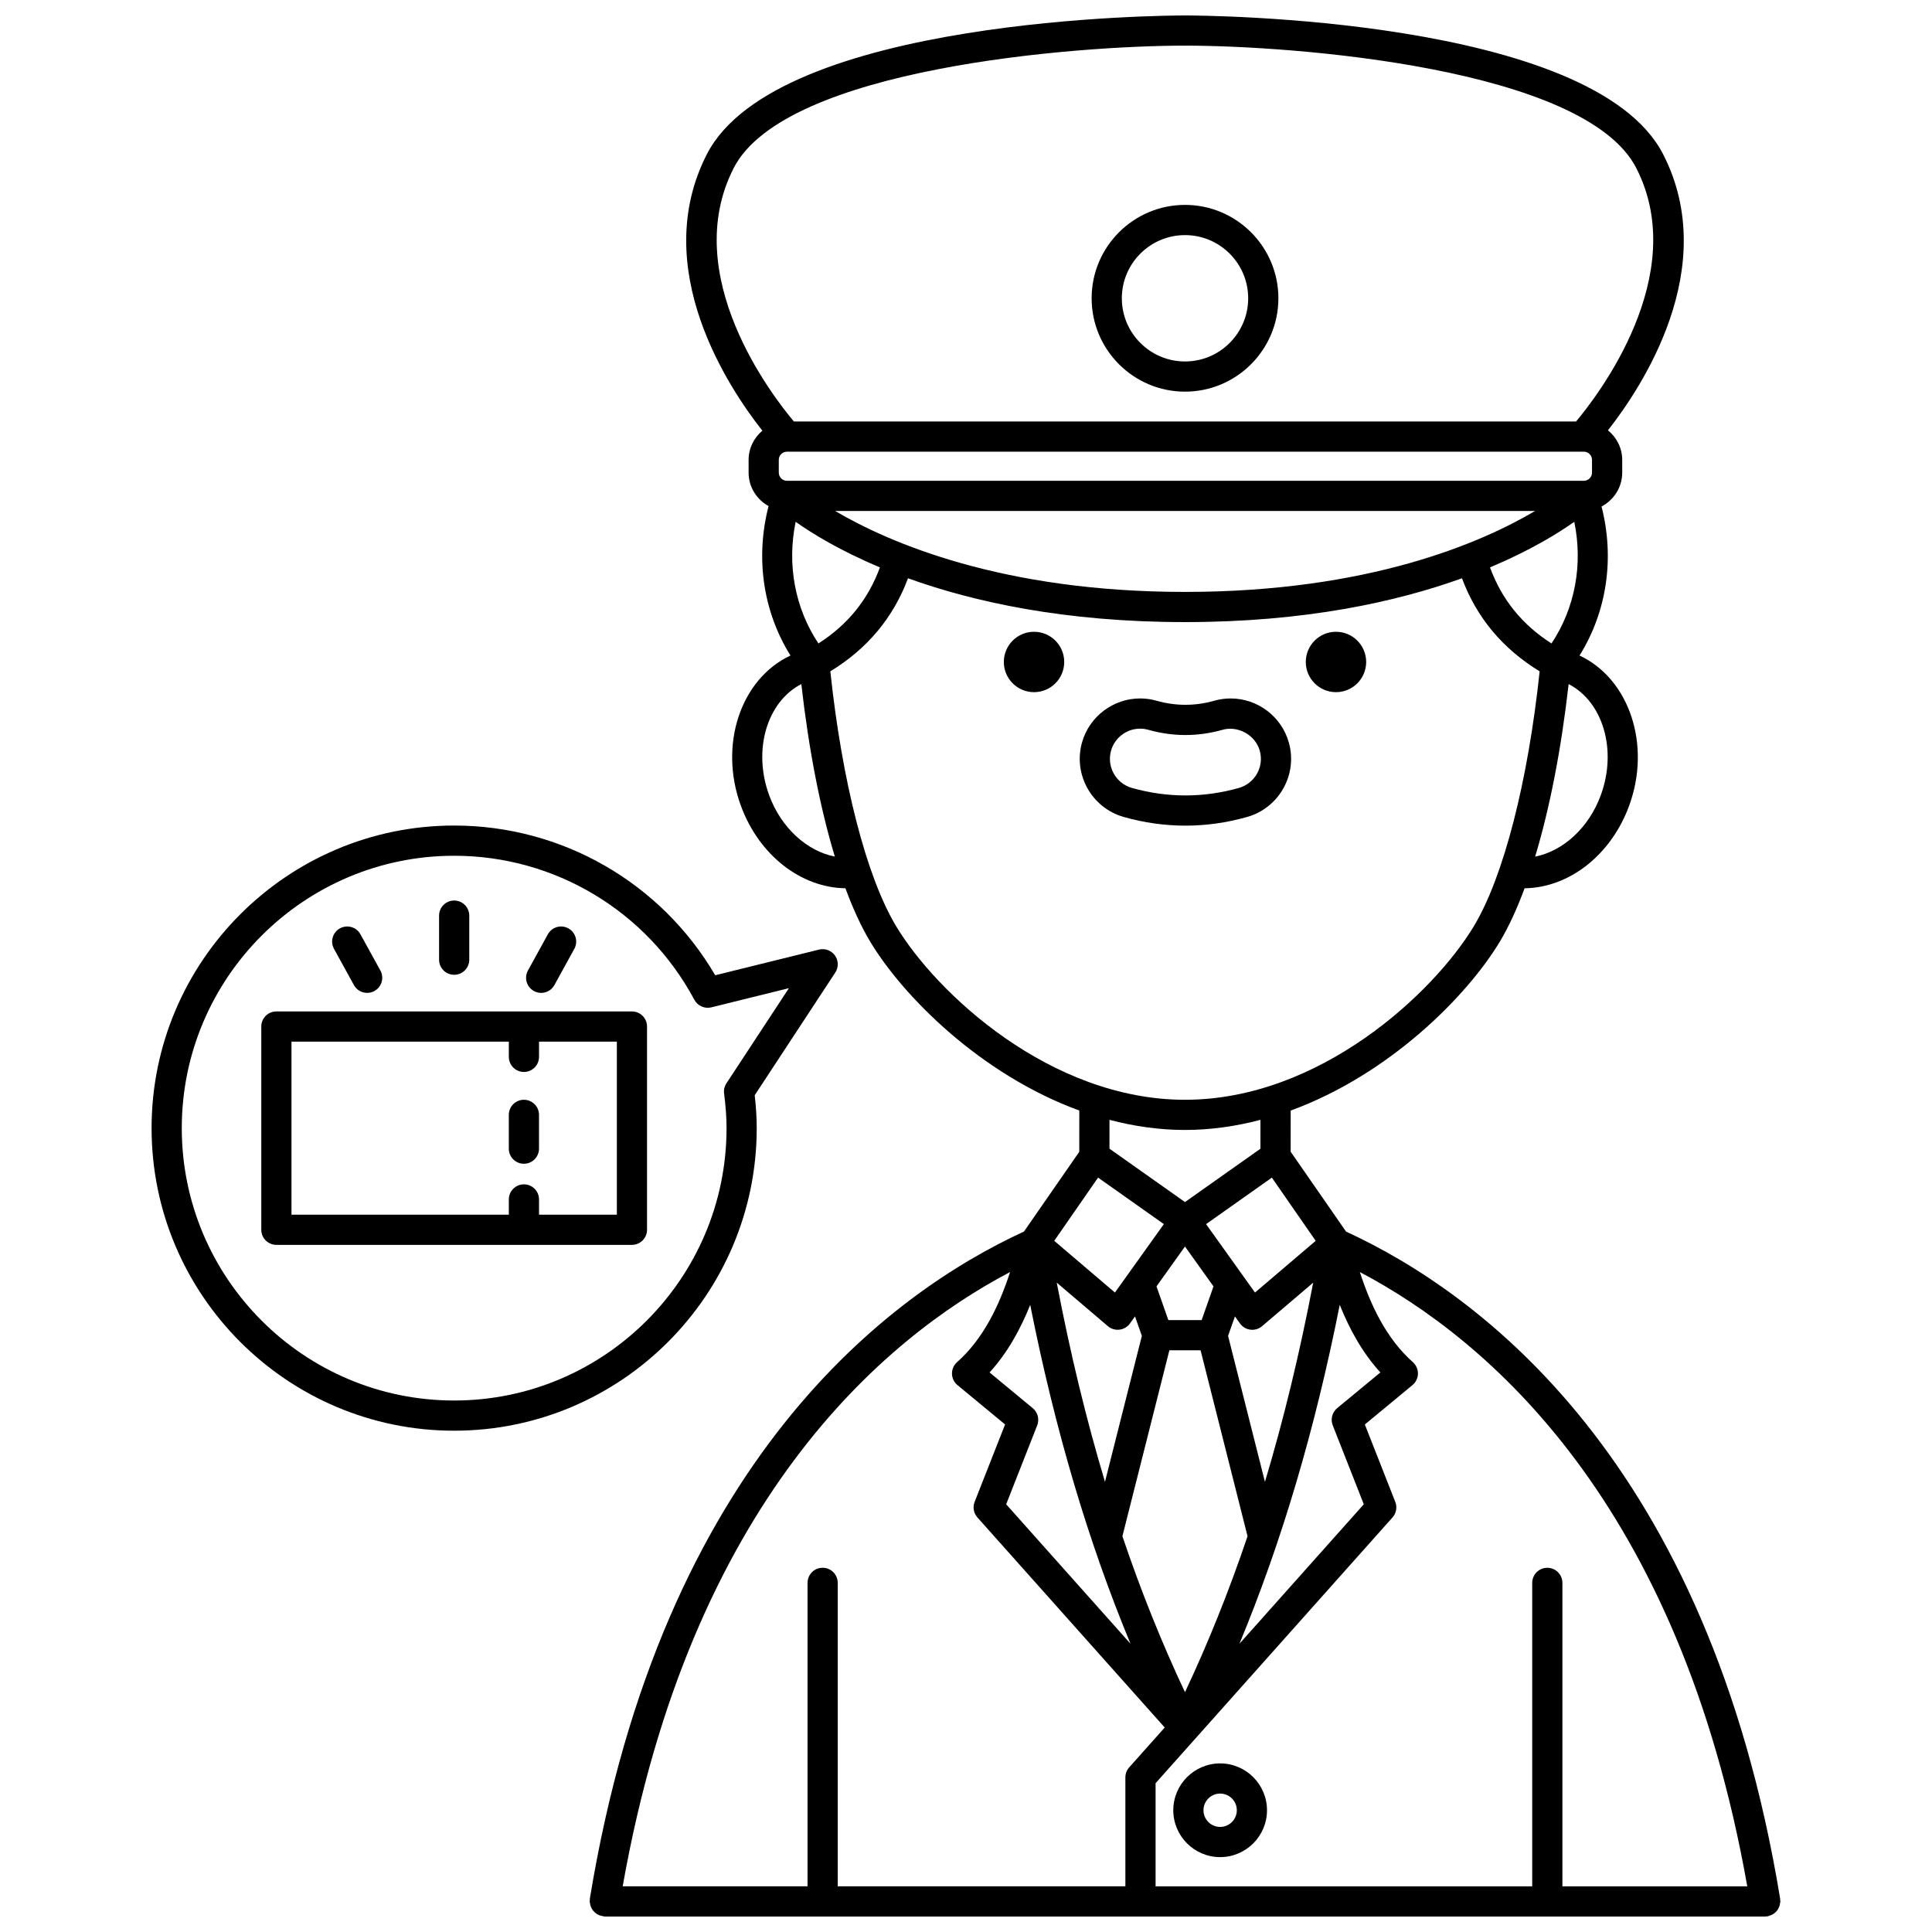
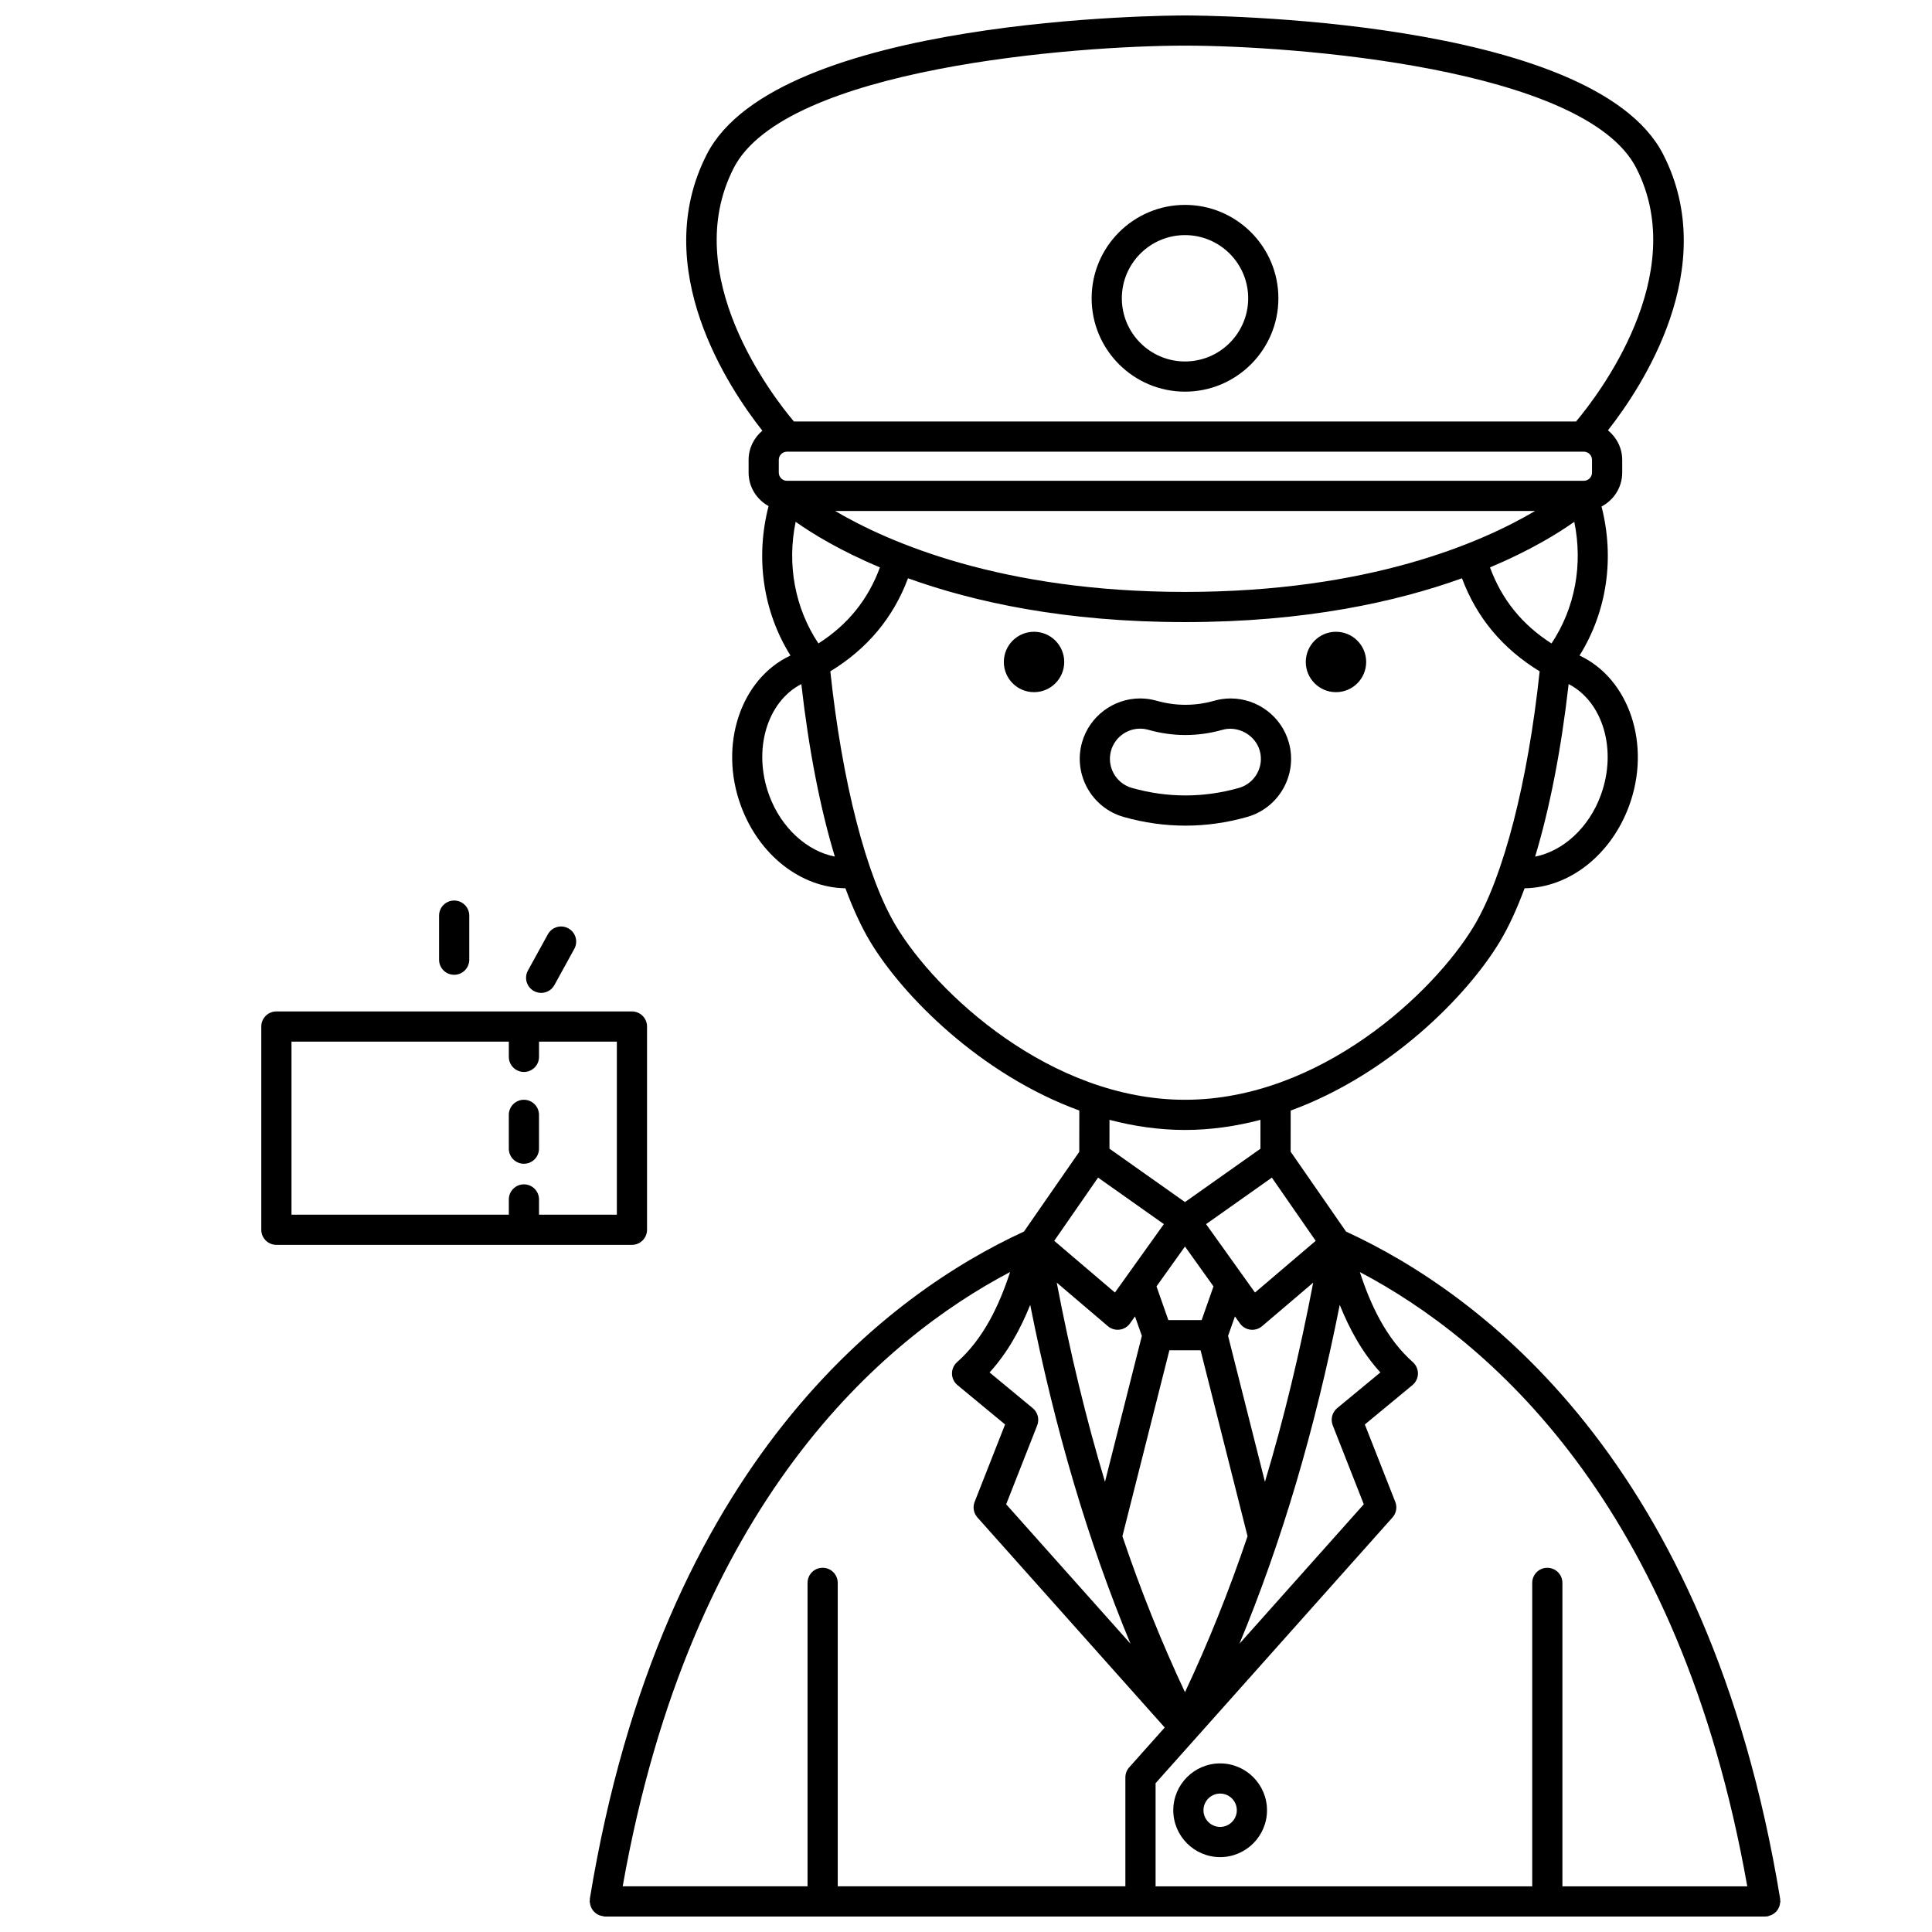
<svg xmlns="http://www.w3.org/2000/svg" width="800px" height="800px" version="1.1" viewBox="144 144 512 512">
  <defs>
    <clipPath id="a">
      <path d="m300 148.09h316v503.81h-316z" />
    </clipPath>
  </defs>
  <path d="m506.05 319.43c0 4.418-3.582 8-8 8s-8.004-3.582-8.004-8c0-4.422 3.586-8.004 8.004-8.004s8 3.582 8 8.004" />
  <path d="m426.03 319.43c0 4.418-3.582 8-8.004 8-4.418 0-8-3.582-8-8 0-4.422 3.582-8.004 8-8.004 4.422 0 8.004 3.582 8.004 8.004" />
  <g clip-path="url(#a)">
    <path d="m615.25 649.84c0.129-0.227 0.238-0.449 0.32-0.699 0.086-0.254 0.125-0.508 0.156-0.777 0.02-0.16 0.094-0.301 0.094-0.465 0-0.117-0.055-0.207-0.062-0.32-0.008-0.113 0.031-0.215 0.012-0.332-19.047-116.25-79.789-160.63-115.05-176.86l-14.684-21.172 0.008-10.906c26.152-9.551 46.77-30.344 55.445-44.797 2.328-3.883 4.516-8.641 6.543-14.105 11.785-0.172 22.875-8.738 27.699-21.859 5.945-16.168 0.035-33.66-13.137-39.828 7.258-11.633 9.336-25.812 5.828-39.492 3.242-1.703 5.481-5.066 5.481-8.973v-3.367c0-3.176-1.492-5.981-3.777-7.852 8.977-11.422 29.988-43.074 14.645-73.109-18.598-36.414-122.33-36.832-126.73-36.832-4.406 0-108.14 0.418-126.74 36.824-15.395 30.137 5.801 61.895 14.73 73.215-2.211 1.867-3.644 4.625-3.644 7.742v3.367c0 3.832 2.152 7.137 5.293 8.875-3.543 13.711-1.477 27.934 5.801 39.598-13.176 6.172-19.082 23.664-13.137 39.824 4.824 13.121 15.91 21.688 27.699 21.859 2.023 5.461 4.215 10.223 6.543 14.105 8.676 14.457 29.285 35.246 55.441 44.797l-0.008 10.934-14.656 21.133c-35.141 16.172-95.973 60.488-115.05 176.81-0.02 0.133 0.023 0.258 0.016 0.387-0.012 0.117-0.066 0.211-0.066 0.332 0 0.168 0.074 0.316 0.098 0.48 0.031 0.219 0.062 0.434 0.129 0.641 0.105 0.348 0.254 0.66 0.445 0.965 0.062 0.098 0.117 0.188 0.188 0.281 0.27 0.355 0.582 0.648 0.953 0.895 0.039 0.023 0.07 0.051 0.113 0.074 0.426 0.27 0.887 0.441 1.398 0.527 0.012 0 0.02 0.008 0.031 0.012 0.016 0.004 0.031 0 0.047 0.004 0.203 0.031 0.387 0.121 0.602 0.121h307.56c0.012 0 0.02-0.008 0.031-0.008 0.199 0 0.406-0.016 0.613-0.047 0.156-0.023 0.281-0.121 0.43-0.164 0.273-0.074 0.527-0.164 0.773-0.293 0.219-0.117 0.406-0.254 0.602-0.402 0.211-0.168 0.398-0.336 0.57-0.539 0.16-0.188 0.285-0.387 0.41-0.602zm-8.207-5.941h-48.988v-80.418c0-2.211-1.793-4-4-4-2.207 0-4 1.789-4 4v80.418h-99.812v-27.336l10.719-12.02 0.004-0.004 52.062-58.402c1.004-1.125 1.289-2.719 0.734-4.125l-8.066-20.512 12.621-10.434c0.898-0.746 1.43-1.844 1.453-3.012 0.02-1.168-0.473-2.285-1.344-3.066-7.019-6.234-11.172-15.031-14.051-23.879 33.812 17.797 84.68 60.992 102.67 162.79zm-189.35-126.72-11.445-9.465c4.805-5.269 8.191-11.496 10.77-17.91 6.582 33.145 15.375 62.809 26.578 89.805l-32.949-36.957 8.227-20.922c0.625-1.613 0.152-3.449-1.18-4.551zm40.34-42.84 7.555 10.566-3.137 8.93h-8.828l-3.137-8.93zm39.16 47.391 8.227 20.922-32.953 36.957c11.199-27 19.996-56.66 26.578-89.805 2.582 6.418 5.961 12.641 10.77 17.906l-11.449 9.465c-1.332 1.105-1.805 2.941-1.172 4.555zm-43.293-19.895h8.266l12.449 49.285c-4.906 14.508-10.426 28.254-16.582 41.332-6.152-13.074-11.68-26.82-16.582-41.332zm25.324 34.863-9.77-38.672 1.816-5.164 1.34 1.875c0.652 0.914 1.656 1.504 2.766 1.641 0.164 0.02 0.328 0.031 0.488 0.031 0.945 0 1.863-0.336 2.594-0.953l13.551-11.539c-3.562 18.652-7.809 36.215-12.785 52.781zm-35.777-41.965 1.34-1.875 1.816 5.164-9.77 38.672c-4.977-16.562-9.223-34.129-12.785-52.785l13.551 11.539c0.727 0.617 1.648 0.953 2.594 0.953 0.164 0 0.328-0.012 0.488-0.031 1.113-0.129 2.117-0.727 2.766-1.637zm33.141-8.195-12.965-18.133 17.434-12.324 11.617 16.754zm91.625-131.76c-3.188 8.664-10.031 14.789-17.387 16.234 3.856-12.758 6.918-28.375 8.879-45.727 9.074 4.672 12.938 17.445 8.508 29.492zm-207.32-40.254c-6.246-9.383-8.367-20.938-6.039-32.238 4.398 3.113 11.742 7.633 22.336 12.078-3.121 8.508-8.484 15.16-16.297 20.16zm202.83-50.828c1.199 0 2.176 0.977 2.176 2.176v3.367c0 1.199-0.977 2.176-2.176 2.176l-211.16 0.004c-1.199 0-2.176-0.977-2.176-2.176v-3.367c0-1.199 0.977-2.176 2.176-2.176zm-198.4 15.719h185.49c-14.215 8.402-44.113 21.449-92.781 21.449-48.441 0.004-78.418-13.047-92.707-21.449zm195.88 2.871c2.328 11.301 0.207 22.855-6.039 32.238-7.809-5.004-13.176-11.648-16.301-20.16 10.598-4.449 17.945-8.969 22.34-12.078zm-222.78-93.73c13.602-26.617 90.949-32.461 119.61-32.465 28.66 0.004 106.01 5.844 119.61 32.465 14.496 28.371-10.328 60.426-15.965 67.137h-207.29c-5.641-6.695-30.492-38.699-15.961-67.137zm9.426 166.22c-4.43-12.043-0.57-24.809 8.512-29.488 1.961 17.348 5.019 32.961 8.879 45.719-7.348-1.449-14.203-7.566-17.391-16.23zm33.594 34.605c-7.836-13.062-14.289-38.164-17.395-67.473 9.777-5.961 16.695-14.219 20.582-24.66 17.32 6.242 41.48 11.613 73.406 11.613 31.922 0 56.082-5.379 73.406-11.613 3.883 10.438 10.801 18.695 20.582 24.66-3.109 29.305-9.562 54.41-17.395 67.473-10.688 17.812-40.93 46.07-76.59 46.07-35.668 0-65.914-28.258-76.598-46.07zm76.59 54.07c6.891 0 13.574-0.996 20-2.68l-0.004 7.652-19.996 14.137-20.012-14.148 0.004-7.641c6.426 1.684 13.113 2.68 20.008 2.68zm-23.031 12.625 17.434 12.324-12.965 18.133-16.086-13.703zm-23.316 25.027c-2.883 8.852-7.039 17.652-14.055 23.883-0.871 0.777-1.363 1.895-1.344 3.066 0.02 1.168 0.551 2.269 1.453 3.012l12.617 10.434-8.066 20.512c-0.551 1.41-0.27 3 0.734 4.125l49.641 55.676-9.418 10.562c-0.652 0.73-1.012 1.68-1.012 2.66v28.859h-76.227v-80.418c0-2.211-1.793-4-4-4s-4 1.789-4 4v80.418h-48.988c18-101.87 68.938-145.05 102.66-162.79z" />
  </g>
  <path d="m474.51 360.5c8.488-2.41 13.438-11.258 11.043-19.734-1.93-6.871-8.266-11.668-15.41-11.668-1.477 0-2.941 0.203-4.348 0.605-5.082 1.434-10.215 1.434-15.258 0.008-1.422-0.41-2.902-0.617-4.394-0.617-7.125 0-13.461 4.789-15.395 11.648-2.402 8.484 2.547 17.348 11.035 19.758 5.394 1.531 10.902 2.305 16.367 2.305 5.457 0 10.969-0.77 16.359-2.305zm-30.551-7.695c-4.246-1.203-6.719-5.633-5.516-9.883 0.969-3.426 4.133-5.82 7.695-5.82 0.746 0 1.477 0.102 2.195 0.309 6.5 1.836 13.133 1.84 19.641-0.004 4.098-1.168 8.715 1.383 9.875 5.539 1.199 4.234-1.281 8.656-5.523 9.863-9.367 2.656-19.004 2.652-28.367-0.004z" />
  <path d="m458.04 247.79c13.645 0 24.746-11.098 24.746-24.746 0-13.648-11.098-24.746-24.746-24.746-13.648 0-24.746 11.098-24.746 24.746 0 13.648 11.102 24.746 24.746 24.746zm0-41.484c9.234 0 16.742 7.508 16.742 16.742s-7.508 16.742-16.742 16.742c-9.234 0-16.742-7.508-16.742-16.742-0.004-9.234 7.508-16.742 16.742-16.742z" />
  <path d="m467.35 611.32c-6.844 0-12.418 5.574-12.418 12.418s5.57 12.418 12.418 12.418c6.848 0 12.418-5.574 12.418-12.418s-5.574-12.418-12.418-12.418zm0 16.832c-2.434 0-4.418-1.98-4.418-4.418s1.98-4.418 4.418-4.418 4.418 1.98 4.418 4.418-1.984 4.418-4.418 4.418z" />
  <path d="m311.47 412.04h-94.227c-2.207 0-4 1.789-4 4v53.859c0 2.211 1.793 4 4 4h94.227c2.207 0 4-1.789 4-4v-53.859c0-2.215-1.793-4-4-4zm-4 53.859h-20.625v-4.035c0-2.211-1.793-4-4-4s-4 1.789-4 4v4.035h-57.598v-45.859h57.598v4.039c0 2.211 1.793 4 4 4s4-1.789 4-4v-4.039h20.625z" />
  <path d="m282.84 435.45c-2.207 0-4 1.789-4 4v8.957c0 2.211 1.793 4 4 4s4-1.789 4-4v-8.957c0-2.211-1.793-4-4-4z" />
-   <path d="m344.54 442.97c0-2.715-0.172-5.516-0.535-8.715l21.355-32.52c0.902-1.375 0.871-3.164-0.078-4.508-0.953-1.344-2.629-1.965-4.231-1.574l-27.512 6.801c-14.383-24.559-40.609-39.676-69.188-39.676-44.207 0.004-80.18 35.977-80.18 80.191s35.973 80.184 80.188 80.184c44.211-0.004 80.18-35.969 80.18-80.184zm-80.18 72.18c-39.805 0-72.188-32.379-72.188-72.18 0-39.801 32.379-72.184 72.184-72.184 26.66 0 51.055 14.629 63.664 38.176 0.863 1.617 2.715 2.43 4.488 1.996l20.566-5.086-16.559 25.215c-0.523 0.797-0.746 1.754-0.625 2.699 0.445 3.484 0.652 6.402 0.652 9.184-0.004 39.801-32.387 72.18-72.184 72.18z" />
  <path d="m264.36 402.33c2.207 0 4-1.789 4-4v-11.68c0-2.211-1.793-4-4-4s-4 1.789-4 4v11.68c-0.004 2.211 1.785 4 4 4z" />
-   <path d="m237.79 405.05c0.727 1.324 2.098 2.074 3.508 2.074 0.652 0 1.312-0.16 1.926-0.496 1.938-1.062 2.644-3.496 1.578-5.434l-5.277-9.594c-1.062-1.938-3.496-2.637-5.434-1.578s-2.644 3.496-1.578 5.434z" />
  <path d="m285.49 406.63c0.613 0.336 1.273 0.496 1.926 0.496 1.414 0 2.781-0.75 3.508-2.074l5.273-9.594c1.066-1.938 0.359-4.371-1.578-5.434-1.934-1.066-4.367-0.363-5.434 1.578l-5.277 9.594c-1.059 1.938-0.355 4.371 1.582 5.434z" />
</svg>